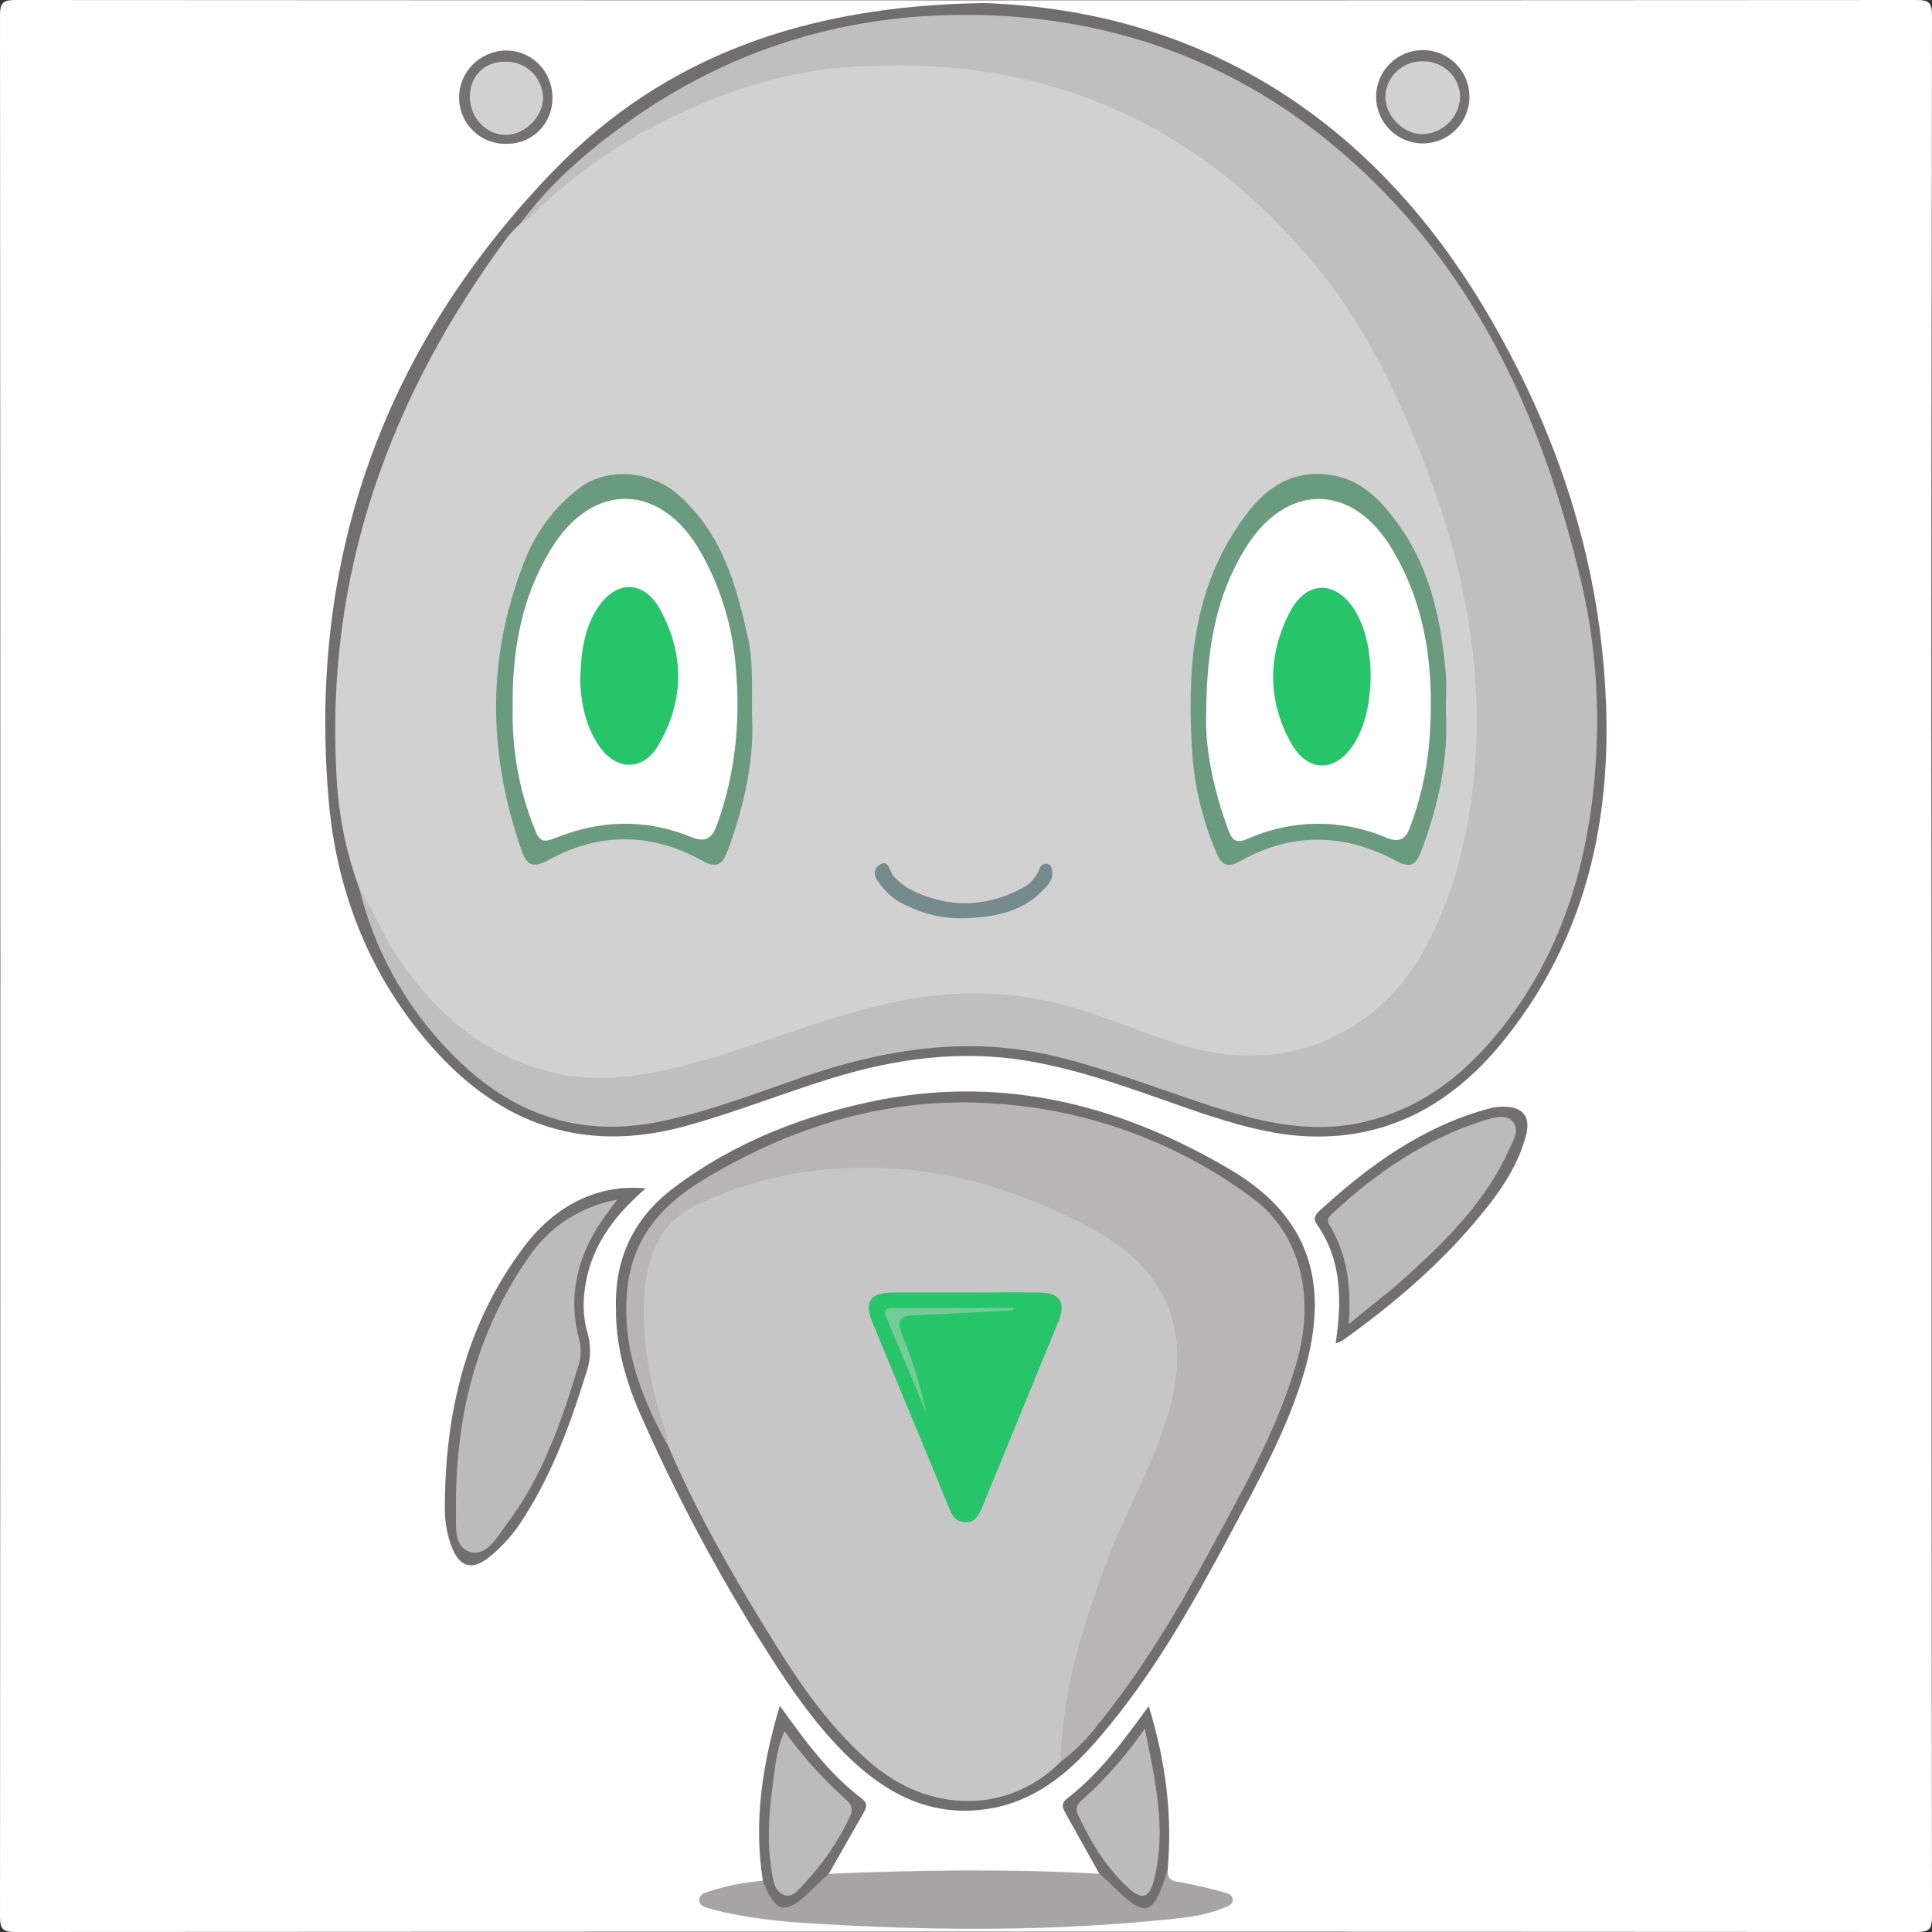
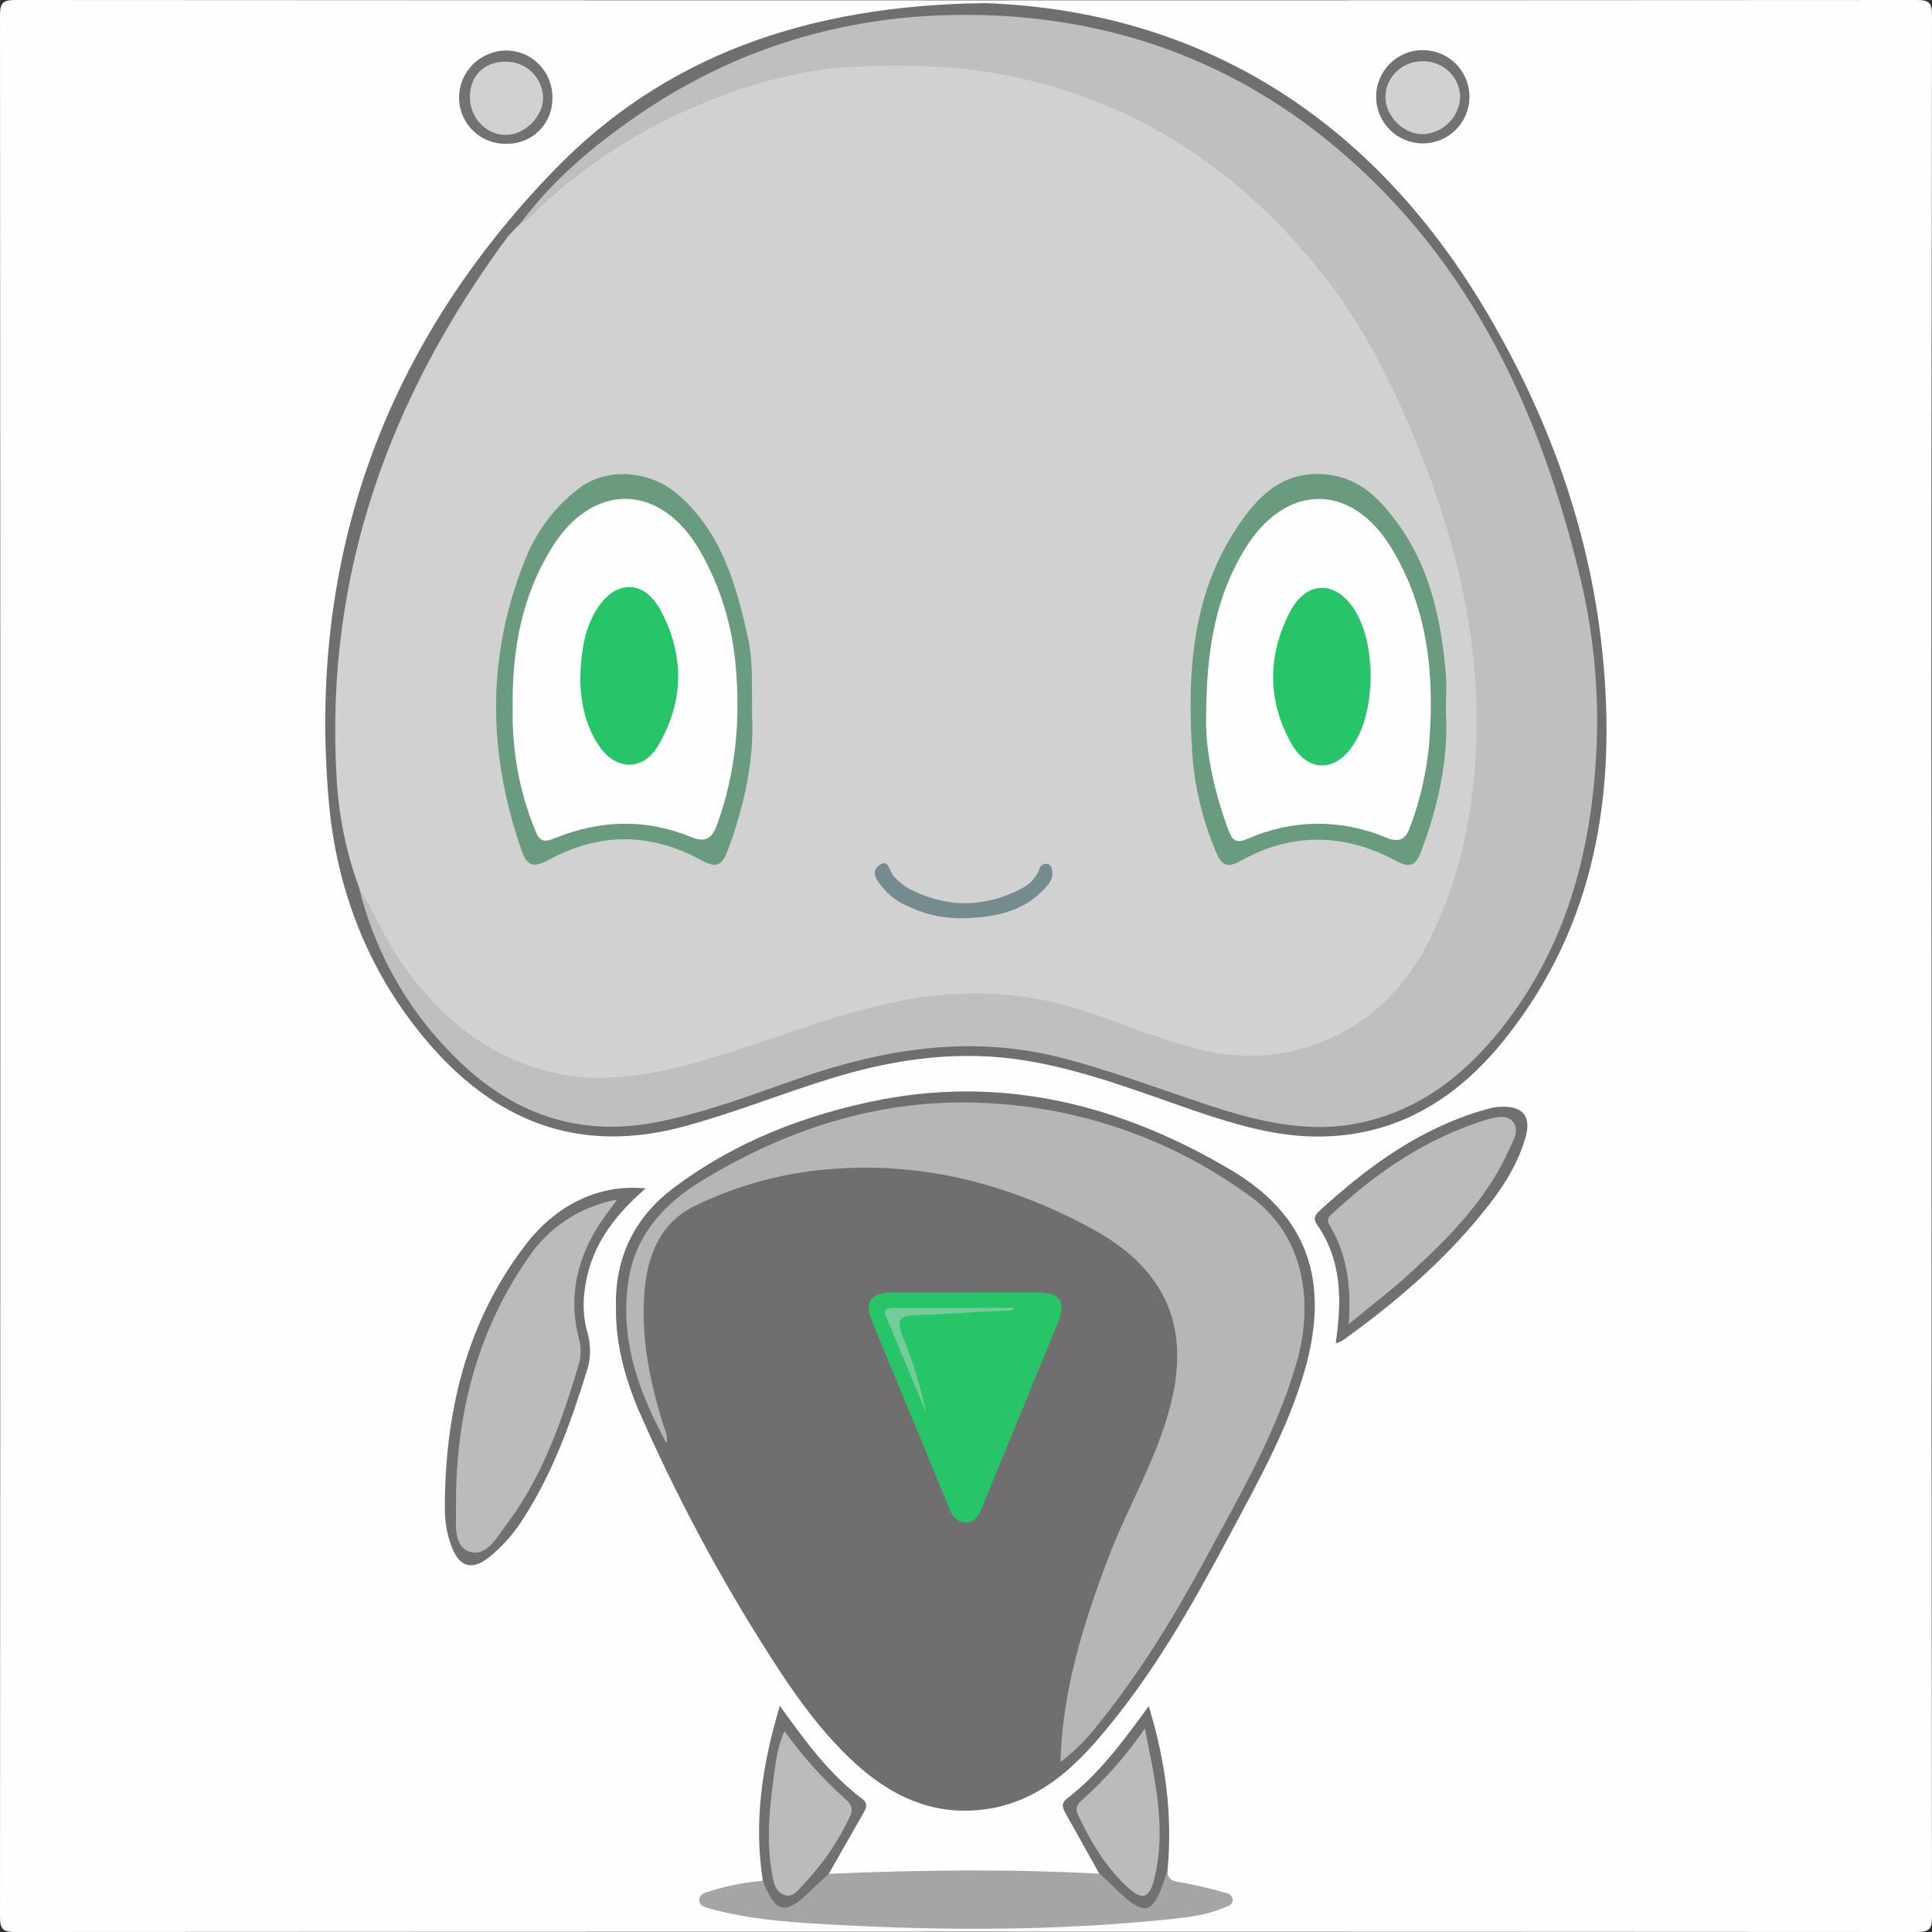
<svg xmlns="http://www.w3.org/2000/svg" version="1.1" id="Calque_1" x="0px" y="0px" viewBox="0 0 501.2 501.2" style="enable-background:new 0 0 501.2 501.2;" xml:space="preserve">
  <rect x="0" y="0" width="501.2" height="501.2" fill="#333333" stroke="none" />
  <style type="text/css">
	.st0{fill:#FEFEFE;}
	.st1{fill:#716E6F;}
	.st2{fill:#A6A4A5;}
	.st3{fill:#716F70;}
	.st4{fill:#726F70;}
	.st5{fill:#737071;}
	.st6{fill:#747172;}
	.st7{fill:#D2D1D1;}
	.st8{fill:#C0BFBF;}
	.st9{fill:#C7C6C6;}
	.st10{fill:#B7B5B5;}
	.st11{fill:#BCBBBB;}
	.st12{fill:#6B9B7E;}
	.st13{fill:#758B8D;}
	.st14{fill:#27C469;}
	.st15{fill:#75CC98;}
</style>
  <title>xenobot_2</title>
  <g id="Calque_2_1_">
    <g id="Calque_1-2">
      <path class="st0" d="M501.1,250.6c0,82.2,0,164.3,0.1,246.5c0,3.4-0.7,4.1-4.1,4.1c-164.3-0.1-328.7-0.1-493,0    c-3.4,0-4.1-0.7-4.1-4.1c0.1-164.3,0.1-328.7,0-493C0,0.7,0.7,0,4.1,0c164.3,0.1,328.7,0.1,493,0c3.4,0,4.1,0.7,4.1,4.1    C501.1,86.3,501,168.4,501.1,250.6z" />
      <path class="st1" d="M255.5,0.8c55.1,2,100.3,29.1,130.6,80.9c15.7,26.8,26.2,55.7,29.5,86.7c3.9,36.6-1.4,71.2-25,100.9    c-12.9,16.3-29.5,26.3-51.1,25.5c-9.9-0.4-19.3-3.2-28.6-6.3c-14.6-5-29-10.7-44.4-13.3c-17.3-2.9-34.1-0.6-50.7,4.5    c-12.7,3.9-25.1,8.9-37.9,12.4c-27.9,7.7-50-1.3-67.9-22.9c-14.7-17.7-22.7-38.6-24.7-61.2c-5.6-63.4,14.5-118.4,58.4-163.8    C172.4,14.6,209.2,1.4,255.5,0.8z" />
      <path class="st1" d="M159.8,339.4c-0.4-13,4.7-23.5,14.9-31.2c16.1-12.1,34.5-19.2,54.2-23c32.6-6.1,62.5,1.8,90.4,18.3    c19.9,11.8,25.8,28.7,19.2,51.9c-4.4,15.3-12.2,29.1-19.6,43c-9.7,18.2-19.9,36.2-33.4,52c-7.3,8.6-15.6,16-27.2,18.5    c-15.2,3.1-27.4-2.7-38-12.9c-8.2-7.9-14.7-17.2-20.8-26.8c-13.1-20.5-24.5-41.9-34.2-64.2C162,356.9,159.7,348.4,159.8,339.4z" />
      <path class="st2" d="M302.9,485.1c-0.1,2.3,1,2.9,3.3,3.2c3.9,0.7,7.8,1.6,11.6,2.7c1,0.2,2,0.8,2,1.9s-1.1,1.6-2,1.9    c-4.6,2-9.6,2.6-14.5,3.1c-29,3-58,3-87.1,1.4c-9.5-0.5-18.9-1.1-28.2-3.2c-1.4-0.3-2.9-0.7-4.3-1.1c-1.1-0.3-2.4-0.8-2.3-2.2    s1.4-1.8,2.5-2.1c4.6-1.5,9.3-2.4,14.1-2.8c6.2,6.5,6.2,6.5,13,0.3c1.2-1.1,2.1-2.6,4.2-2.1c23.4-1,46.8-1.3,70.1,0    c3.2-0.3,4.4,2.5,6.3,4.2c5.1,4.6,7.1,4.2,9.4-2.3C301.2,486.8,301.1,485.2,302.9,485.1z" />
      <path class="st3" d="M167.5,308.3c-8.8,7.6-14.7,15.9-15.9,27c-0.4,3.5-0.2,7,0.8,10.4c1,3.5,0.9,7.2-0.4,10.7    c-4,12.9-8.6,25.5-15.9,37c-2.5,4.1-5.7,7.8-9.5,10.8c-4.2,3.2-7.3,2.3-9.3-2.6c-1.3-3.3-1.9-6.7-1.9-10.2    c0-24.7,5.4-47.9,20.5-67.9C144.2,312.4,155.5,307.1,167.5,308.3z" />
      <path class="st4" d="M346.5,348.5c1.6-11,1.7-21.5-4.9-30.9c-1-1.5-0.4-2.4,0.6-3.4c13-11.9,27-22.1,44.4-26.7    c1.1-0.3,2.3-0.4,3.5-0.4c5,0,7,2.6,5.8,7.4c-2,7.5-6.2,13.9-11.1,19.9c-10.4,12.9-22.9,23.6-36.3,33.2    C347.9,348,347.2,348.3,346.5,348.5z" />
      <path class="st5" d="M215,486.1c-1.7,1.6-3.4,3.1-5,4.7c-6.3,6.1-8.9,5.5-12.1-2.9c-2.4-15.2-0.2-30,4.4-45.4    c6.6,9.2,12.8,17.7,21.3,24.1c1.8,1.4,1,2.6,0.3,3.9C220.9,475.7,218,480.9,215,486.1z" />
      <path class="st4" d="M302.9,485.1c-3.8,12.4-5.7,12.8-15.1,3.3c-0.8-0.8-1.7-1.5-2.6-2.3l-8.5-15.2c-0.8-1.5-1.8-2.8,0.1-4.3    c8.4-6.5,14.6-14.9,21.2-24C302.4,456.9,304.2,470.8,302.9,485.1z" />
      <path class="st6" d="M143.3,25.4c0.1,6.5-5,11.8-11.5,11.9c-0.2,0-0.4,0-0.6,0c-6.6,0.1-12-5.2-12.1-11.8c0-0.1,0-0.1,0-0.2    c0-6.8,5.6-12.2,12.3-12.2c0,0,0.1,0,0.1,0C138.1,13.2,143.4,18.7,143.3,25.4C143.3,25.4,143.3,25.4,143.3,25.4z" />
      <path class="st6" d="M381.2,25.1c0,6.7-5.4,12.1-12.1,12.1c-6.7,0-12.1-5.4-12.1-12.1l0,0c0-6.7,5.4-12.1,12.1-12.1    C375.8,13,381.2,18.4,381.2,25.1z" />
      <path class="st7" d="M93.1,230.1c-3.4-9.2-5.3-18.9-5.8-28.7c-3-52.3,13.7-98.5,44.5-140.1c1-1.1,2-2.2,3.1-3.2    c19.2-21.7,45.4-35.9,74.1-40.3c46.1-7.4,87.1,3.9,121.3,37.1c23.1,22.4,36.3,50.3,45.9,80.3c6.3,19.2,9.1,39.4,8.2,59.6    c-0.8,18.1-4.4,35.7-13.5,51.7c-9.7,17.2-24,27.4-43.9,28.9c-7.6,0.6-14.9-1-22.1-3.3c-11.7-3.7-23-8.8-35.2-11.3    c-13.2-2.8-26.1-1.8-39.1,1c-13.9,3-27.1,8.1-40.6,12.5c-11.1,3.7-22.4,6.8-34.2,6.9c-15.4,0.1-28.9-5.8-40.4-16.1    C104.9,255.4,97.8,243.5,93.1,230.1z" />
      <path class="st8" d="M93.1,230.1c3.8,6.2,6.5,13,10.6,19c9.7,14.2,22.1,24.7,39.1,29c11.9,3,23.6,1.2,35.2-1.8    c18.5-4.8,36-12.7,54.7-16.5c15.7-3.2,31.1-2.9,46.5,1.8c10.8,3.3,21.1,8,32.1,10.7c24,5.8,47-4.8,58.6-26.7    c7-13.2,10.7-27.3,12.3-42.1c3.4-31.4-3.3-61-15.2-89.7c-6.3-15.2-13.7-29.9-24-42.8c-20.9-26.2-46.9-44.1-80.2-51.1    c-13.7-2.9-27.4-3.3-41.1-2.6c-16.9,0.9-32.8,6-48,13.4c-13.8,6.7-26.3,15.6-37.1,26.5c-0.5,0.4-1.1,0.7-1.7,0.9    c7.6-10.3,17.1-18.6,27.4-26c29-20.9,61.6-29.9,97.2-28c33,1.8,62.3,13.2,87.5,34.5c34.8,29.4,52.8,68.6,63.1,111.9    c3.5,14.8,4.8,29.9,4,45.1c-1.4,25.8-7.9,49.9-24.1,70.6c-10,12.8-22.3,22.4-38.8,25.4c-13,2.3-25.5-0.9-37.7-4.9    c-13.1-4.3-26-9.3-39.4-12.6c-22.7-5.5-44.5-2-66.1,5.4c-12.7,4.4-25.2,9.3-38.6,11.8c-21.2,3.8-38.4-3.5-52.7-18.4    C105.1,261,97,246.2,93.1,230.1z" />
-       <path class="st9" d="M275.1,457.1c-13.5,13.5-34.1,13.5-49.5,0c-11.5-10-19.6-22.5-27.4-35.3c-9.4-15.3-18.2-31-25.2-47.5    c-2.9-7.8-5.8-15.6-6.7-23.9c-0.7-6.6-1-13.3,0.3-19.9c1.9-10.1,7.6-17,17.3-20.8c31.6-12.4,62.5-10.4,92.9,4.2    c4.4,1.9,8.6,4.3,12.6,7c16.3,12.1,19.3,21.9,16.2,41.6c-1.6,10-6.6,18.8-10.7,27.9c-8.9,19.8-16.1,40.1-18.4,61.9    C276.5,454,276,455.7,275.1,457.1z" />
      <path class="st10" d="M275.1,457.1c0.5-18.5,5.9-35.8,12.4-52.9c5-13.2,12.4-25.4,16-39.1c5.6-21-1.2-36.1-20.5-46.5    c-20.8-11.2-42.8-17.1-66.4-15.4c-12.6,0.8-24.9,4.1-36.3,9.6c-9.4,4.6-12.6,13.5-13.2,23.5c-0.7,11.2,1.5,22.1,4.8,32.8    c0.5,1.7,1.5,3.4,1,5.3c-7-12.9-12-26.2-10-41.3c1.6-12.4,9.1-20.6,19-26.7c23.4-14.3,48.8-22.1,76.4-20.1    c24,1.6,47.1,10,66.5,24.4c12.6,9.3,16.6,25.8,11.4,43.4s-14.4,33.5-23.1,49.6c-8.2,15.2-17.2,30-28.1,43.5    C282.1,451,278.8,454.3,275.1,457.1z" />
      <path class="st11" d="M160.1,311.2c-2.1,2.9-3.8,5.1-5.3,7.5c-5.4,8.9-7.3,18.5-4.6,28.6c0.6,2.2,0.6,4.6-0.1,6.8    c-4.4,14.7-9.4,29.1-18.8,41.5c-2.4,3.2-5,8.2-9.3,7s-3.7-6.8-3.7-10.5c-0.3-23.8,5-46.1,18.8-65.9    C142.4,318.3,150.7,312.9,160.1,311.2z" />
      <path class="st11" d="M349.9,343.5c0.7-10-0.5-18.2-5-25.7c-1-1.7,0.2-2.5,1.1-3.3c11.4-10.6,24.2-19.2,39.2-23.9    c2.4-0.7,5.4-1.6,7.1,0.2c2.1,2.2,0.3,5-0.8,7.4c-5.7,12.7-15.2,22.5-25.3,31.7C361.5,334.3,356.2,338.3,349.9,343.5z" />
      <path class="st11" d="M203.5,449.1c4.7,6.5,10.1,12.5,16,17.8c1.4,1.2,1.9,2.5,1,4.3c-3,6.5-7.1,12.4-12,17.6    c-1.4,1.4-2.9,3.8-5.3,2.7s-2.6-3.8-3-6c-1.3-7.6-0.7-15.2,0.3-22.7C201.1,458.4,201.4,453.9,203.5,449.1z" />
      <path class="st11" d="M297,448.4c2.7,13.6,5.6,26,2.5,38.8c-1.3,5.4-3.2,6-7.3,2.1c-5.5-5.2-9.3-11.6-12.5-18.4    c-1-2,0-3.1,1.3-4.2C287,461.3,292.4,455.1,297,448.4z" />
      <path class="st7" d="M121.9,25.4c-0.1-5.6,3.6-9.4,9.2-9.4c5.3-0.1,9.6,4,9.8,9.3c0,4.9-4.6,9.6-9.6,9.7S122,30.7,121.9,25.4z" />
      <path class="st7" d="M369.1,15.9c5.2-0.1,9.6,4,9.7,9.2c-0.2,5.2-4.3,9.4-9.5,9.7c-5.1,0.2-10-4.7-9.9-9.8    C359.5,19.9,363.9,15.8,369.1,15.9z" />
      <path class="st12" d="M375.1,184.8c0.7,11.8-1.9,24.1-6.4,36c-1.3,3.4-2.6,4.6-6.4,2.6c-13.3-7.2-27-7.6-40.4-0.1    c-3.7,2.1-5.1,1-6.5-2.4c-3.4-8.1-5.5-16.7-6.1-25.4c-1.3-20.4-0.3-40.7,11.5-58.5c5.4-8.2,12-15.1,23.4-13.9    c8.9,0.9,14.3,6.9,18.9,13.4c8.1,11.4,10.8,24.8,12,38.5C375.3,177.8,375.1,180.8,375.1,184.8z" />
      <path class="st12" d="M195.1,185.8c0.6,10.9-1.9,23-6.3,34.8c-1.4,3.7-2.8,4.8-6.8,2.6c-13.2-7.3-26.7-7.3-39.9,0    c-3.9,2.1-5.5,1.2-6.8-2.6c-9-25.8-9.1-51.4,1.5-76.8c2.9-6.6,7.3-12.4,13-16.8c7.4-6,18.9-5,26.1,1.3    c11.4,10,15.1,23.4,18.2,37.4C195.4,171.8,195,177.9,195.1,185.8z" />
      <path class="st13" d="M250.6,238.2c-5.2,0.2-10.3-0.8-15-3.1c-2.5-1-4.7-2.6-6.4-4.6c-1.4-1.7-3.6-4.1-1.2-6    c2.6-2,2.7,1.7,3.9,2.9c1.1,1.2,2.4,2.3,3.8,3.1c9.8,5.1,19.7,5.1,29.5-0.1c2.1-1.1,3.7-2.9,4.5-5.1c0.2-0.8,1.1-1.3,1.9-1.2    c1.3,0.2,1.3,1.3,1.4,2.3c0.1,1.8-1,3.1-2.2,4.3C265.4,236.5,258.2,237.9,250.6,238.2z" />
      <path class="st14" d="M250.5,335.3c6.3,0,12.6-0.1,19,0c5.6,0.1,7.1,2.5,5,7.7c-6.5,15.9-13,31.7-19.5,47.5    c-0.9,2.2-1.8,4.6-4.7,4.4s-3.6-2.5-4.5-4.7c-6.4-15.7-13-31.3-19.4-47c-2.3-5.5-0.8-7.8,5.2-7.9    C237.8,335.3,244.2,335.3,250.5,335.3z" />
      <path class="st0" d="M312.9,185.4c0.1-17,2.5-30.6,10-42.9c10.5-17.3,27.8-17.5,38.2-0.1c9.5,15.8,11.1,33.2,9.6,51.1    c-0.7,7.1-2.3,14.1-4.8,20.8c-1.1,3.2-2.6,4.5-6.3,3c-11.5-4.9-24.5-4.8-35.9,0.3c-3.1,1.3-4,0.4-5-2.2    C314.7,204.7,312.6,193.9,312.9,185.4z" />
      <path class="st0" d="M133,183.8c-0.2-15.4,2.4-29,9.9-41.3c10.7-17.7,28.5-17.4,38.8,0.6c5.3,9.3,8.4,19.6,9.2,30.3    c1.2,13.7-0.1,27.2-4.8,40.3c-1.3,3.6-2.8,5.1-6.9,3.4c-11.8-4.8-23.7-4.4-35.4,0.4c-3,1.2-4,0.5-5-2.2    C134.7,205.3,132.8,194.6,133,183.8z" />
      <path class="st15" d="M262.6,339.9c-8.5,0.4-16.9,1-25.4,1.3c-3.8,0.1-4.6,1.4-3.2,5c2.7,6.6,4.8,13.4,6.3,20.4    c-3.4-8.3-6.9-16.6-10.4-24.9c-0.8-1.9,0.1-2.4,1.8-2.4h31.4L262.6,339.9z" />
      <path class="st14" d="M355.6,175.6c-0.2,5.9-1,11.8-4.2,17.1c-4.7,7.7-12,7.9-16.4,0.2c-6.3-11.2-6.2-23-0.3-34.3    c4.4-8.3,12.2-8,17,0.1C354.6,163.8,355.5,169.5,355.6,175.6z" />
      <path class="st14" d="M150.5,176.7c0.2-7.7,1.1-13.3,4.1-18.3c4.7-7.9,12.3-8.3,16.7-0.2c6.3,11.6,6.2,23.7-0.5,35.1    c-4,6.9-11.2,6.7-15.6-0.1C151.5,187.6,150.7,181.3,150.5,176.7z" />
    </g>
  </g>
</svg>